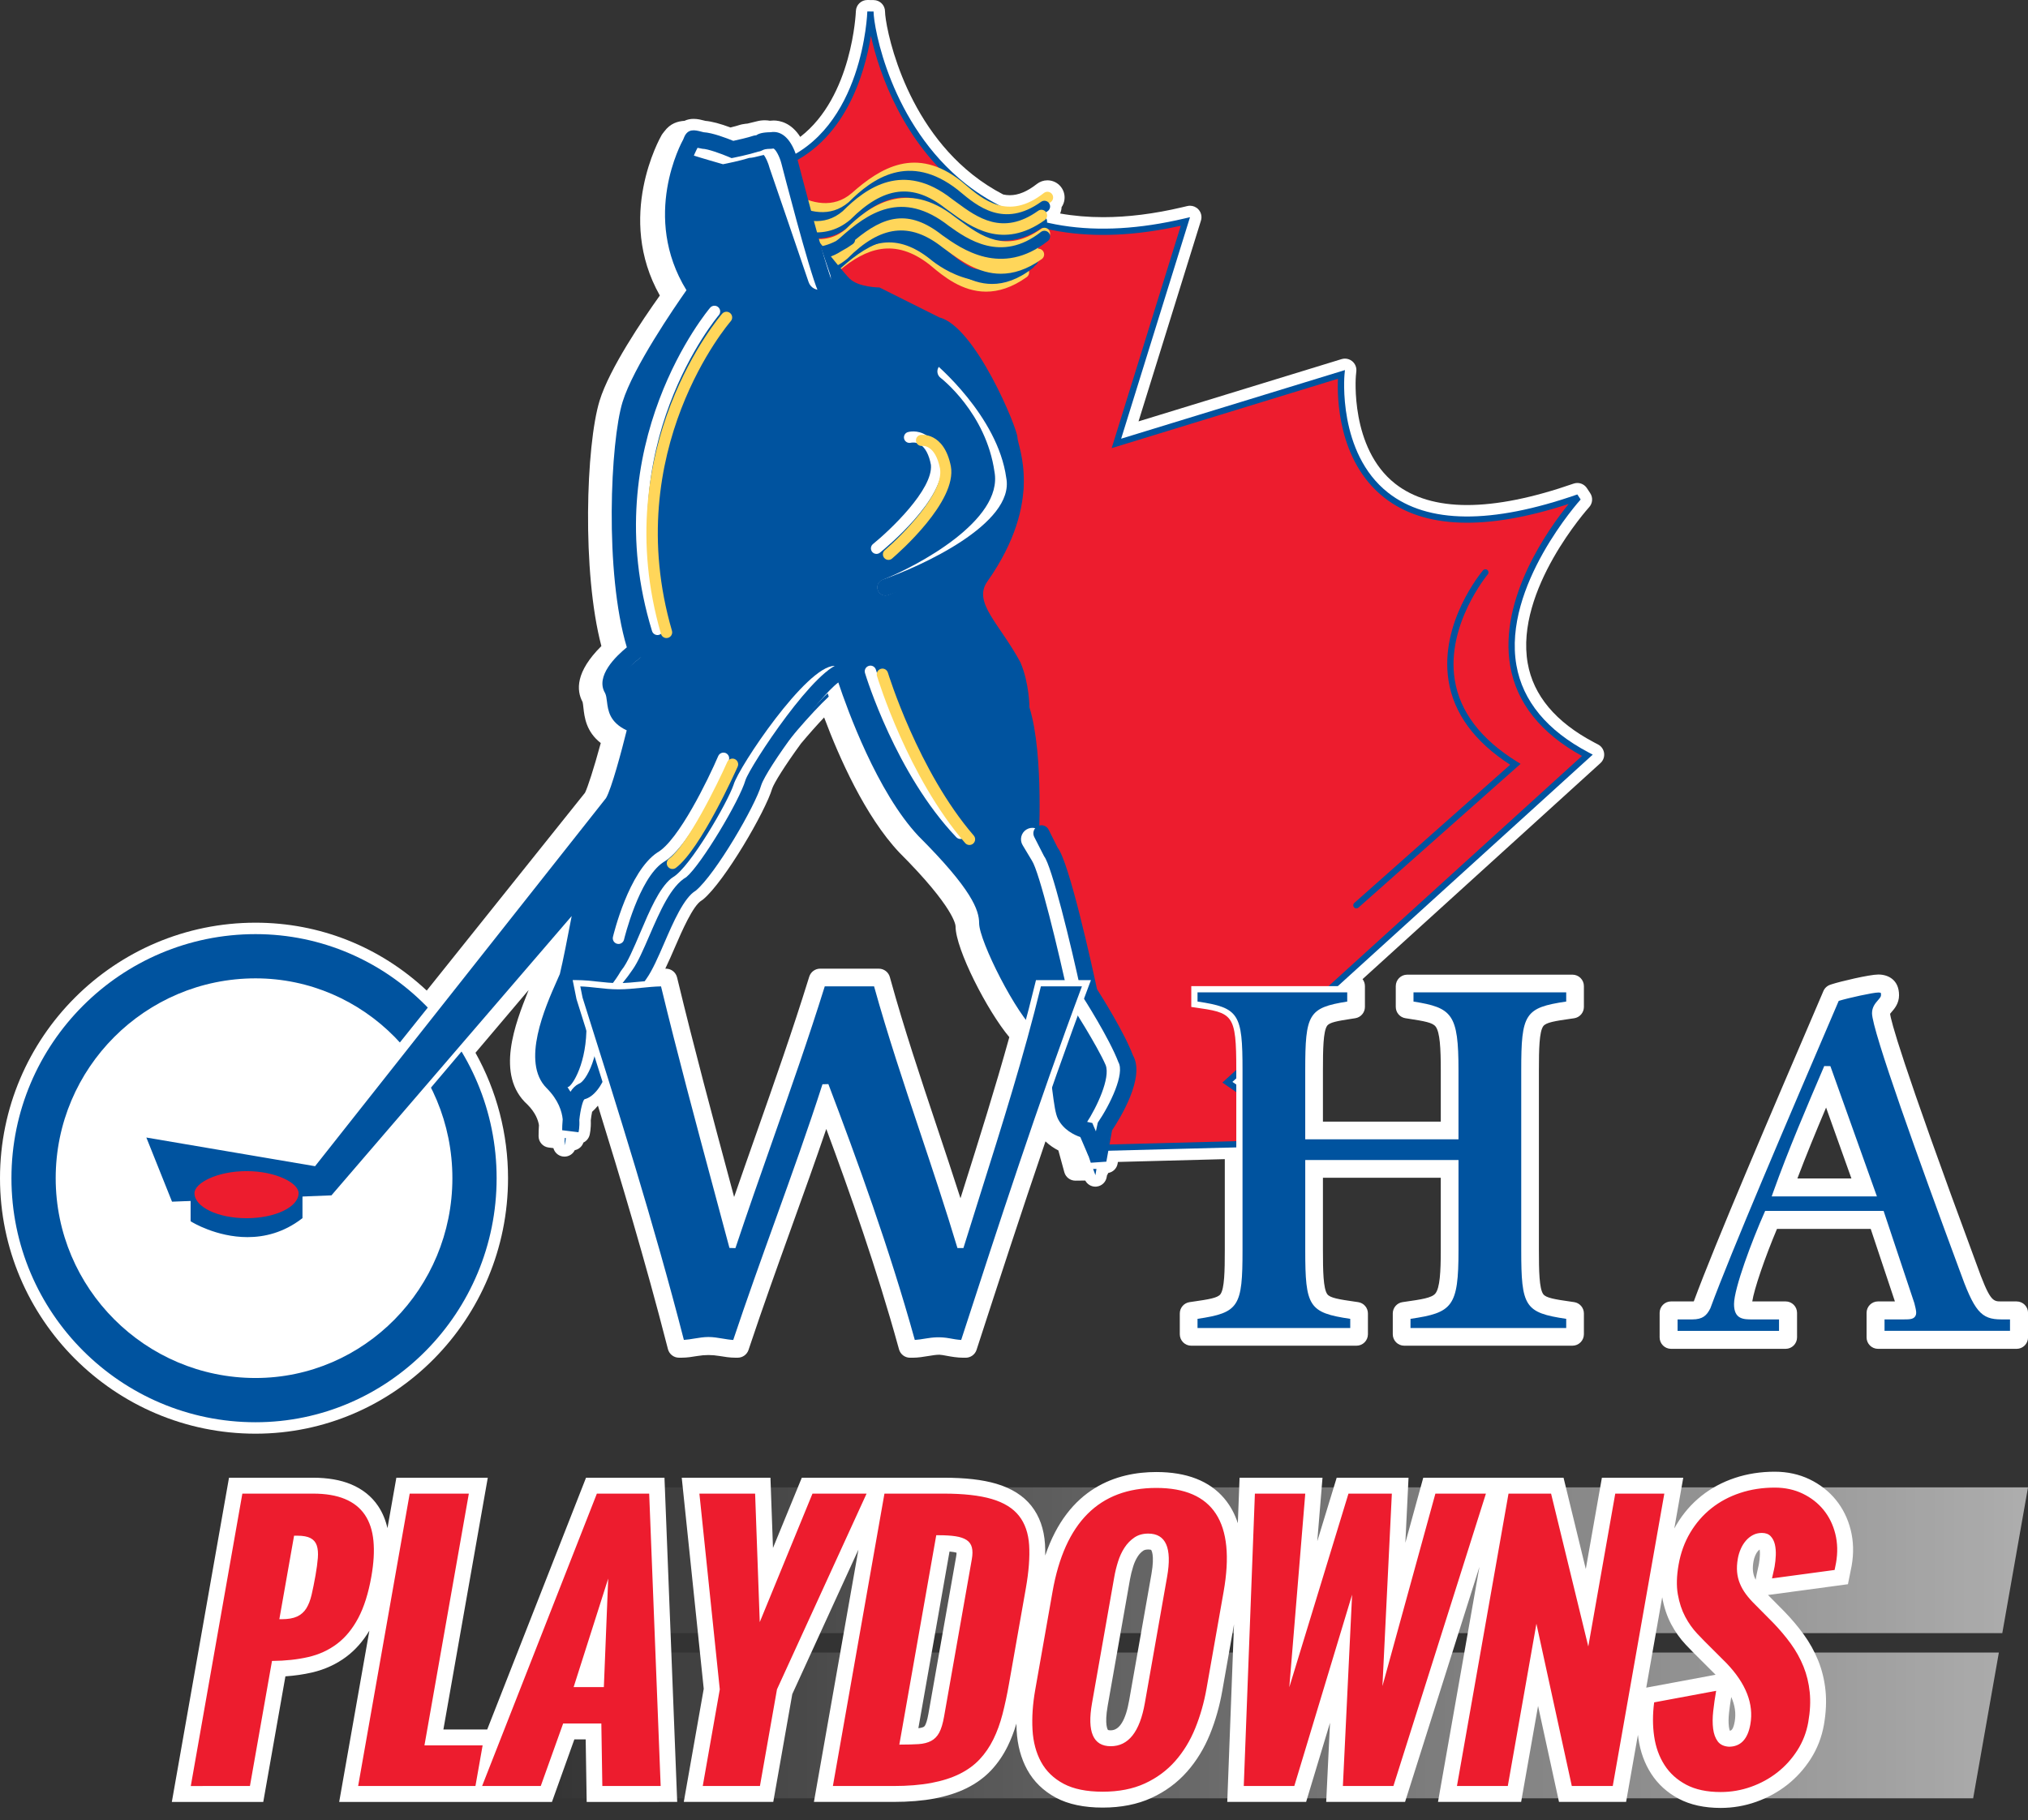
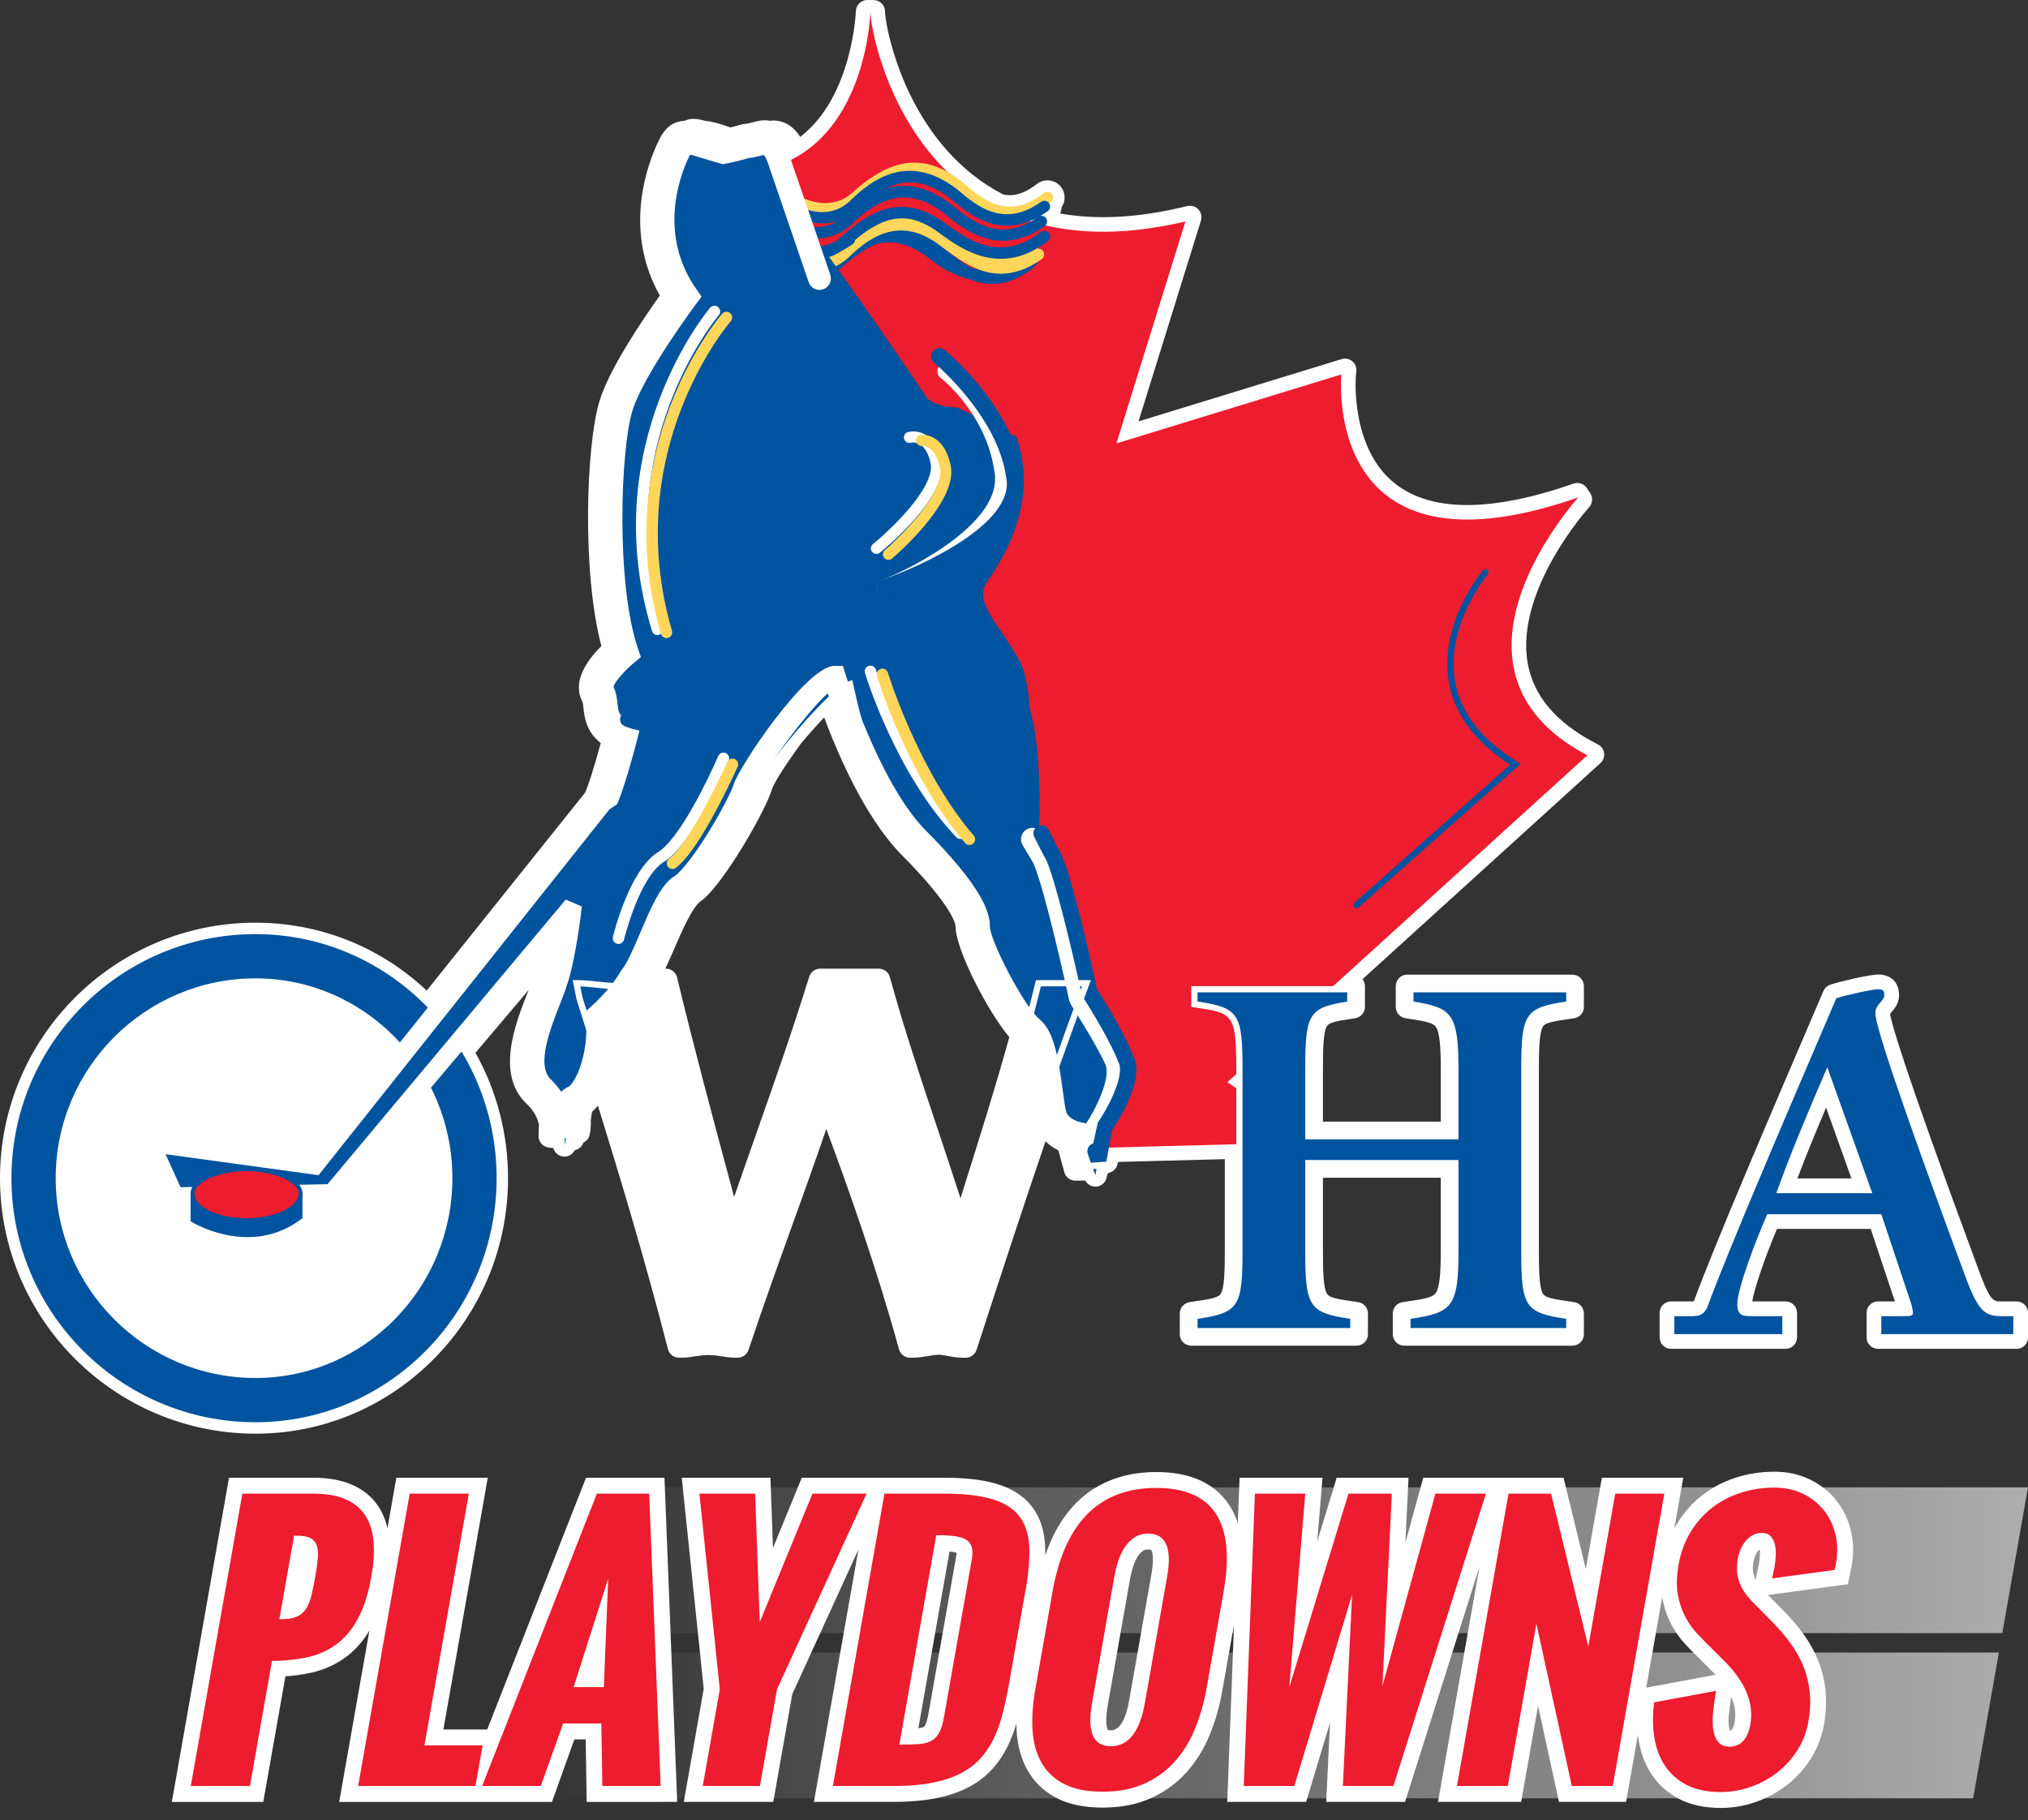
<svg xmlns="http://www.w3.org/2000/svg" version="1.1" x="0px" y="0px" width="446.32px" height="400.678px" viewBox="0 0 446.32 400.678" enable-background="new 0 0 446.32 400.678" xml:space="preserve">
  <rect x="0" y="0" width="446.32" height="400.678" fill="#333333" stroke="none" />
  <g id="Layer_1_copy">
    <path fill="#FFFFFF" d="M56.238,315.582C25.228,315.582,0,290.353,0,259.341c0-31.011,25.228-56.24,56.238-56.24   c14.101,0,27.374,5.285,37.679,14.942l34.829-43.539c0.567-1.115,1.935-5.288,3.47-10.948c-3.24-2.513-3.594-5.735-3.818-7.77   c-0.056-0.504-0.104-0.936-0.178-1.251c-1.388-2.553-1.595-6.643,4.132-12.323c-4.306-16.271-3.386-44.277-0.392-54.014   c2.166-7.039,9.378-17.712,13.255-23.146c-9.75-17.275-0.033-34.574,0.397-35.322c0.056-0.097,0.118-0.189,0.187-0.278l0.4-0.521   c1.365-1.818,2.969-2.229,4.444-2.336c0.607-0.285,1.282-0.428,2.015-0.428c0.882,0,1.676,0.206,2.313,0.371l0.285,0.071   c1.386,0.119,3.235,0.606,5.509,1.451c0.891-0.217,1.621-0.42,2.138-0.593c0.131-0.044,0.265-0.077,0.401-0.099l0.797-0.128   c0.128-0.021,0.258-0.031,0.388-0.032c0.235-0.046,0.954-0.227,2.089-0.51c0.567-0.146,1.15-0.22,1.723-0.22   c0.378,0,0.756,0.033,1.129,0.098c0.271-0.035,0.542-0.054,0.812-0.054c1.378,0,3.882,0.491,5.873,3.608   c11.501-8.839,12.241-27.492,12.247-27.691C188.406,1.082,189.523,0,190.881,0c0.011,0,1.407,0.018,1.407,0.018   c1.379,0.019,2.488,1.142,2.488,2.521c0,2.708,3.597,23.501,19.293,35.926c2.099,1.662,4.359,3.123,6.72,4.347   c0.487,0.106,0.963,0.158,1.447,0.158c1.888,0,3.834-0.808,5.95-2.471c0.662-0.521,1.489-0.807,2.332-0.807   c1.164,0,2.246,0.525,2.967,1.44c0.625,0.797,0.9,1.785,0.781,2.785c-0.074,0.615-0.293,1.188-0.635,1.685   c-0.02,0.479-0.128,0.952-0.326,1.393c3.021,0.537,6.199,0.809,9.485,0.809c5.397,0,11.237-0.732,17.354-2.175l1.176-0.277   c0.191-0.045,0.385-0.066,0.576-0.066c0.689,0,1.359,0.283,1.844,0.802c0.617,0.662,0.832,1.603,0.563,2.466l-13.738,44.202   l44.688-13.707c0.243-0.074,0.492-0.111,0.739-0.111c0.574,0,1.139,0.196,1.595,0.569c0.651,0.534,0.995,1.357,0.913,2.196   l-0.1,1.028c-0.015,0.143-1.313,15.911,8.646,23.737c3.967,3.12,9.296,4.701,15.84,4.701c6.572,0,14.451-1.586,23.419-4.713   c0.272-0.096,0.555-0.142,0.83-0.142c0.827,0,1.625,0.409,2.104,1.13l0.733,1.112c0.644,0.97,0.536,2.252-0.254,3.104   c-0.153,0.168-16.329,18.185-13.507,34.31c1.243,7.119,6.163,12.989,14.623,17.45l0.87,0.458c0.728,0.383,1.222,1.098,1.325,1.913   c0.103,0.815-0.198,1.63-0.809,2.183l-52.351,47.552c0.327,0.426,0.521,0.957,0.521,1.537v4.578c0,1.244-0.908,2.303-2.138,2.491   l-0.583,0.089c-3.424,0.527-5.093,0.815-5.618,1.604c-0.835,1.251-0.903,5.156-0.903,9.754v11.311h25.937v-11.311   c0-4.863-0.191-8.355-1.124-9.598c-0.674-0.896-2.441-1.203-6.059-1.76l-0.582-0.089c-1.23-0.188-2.141-1.246-2.141-2.491v-4.578   c0-1.393,1.128-2.521,2.521-2.521h36.361c1.394,0,2.521,1.128,2.521,2.521v4.586c0,1.254-0.925,2.319-2.168,2.494l-0.592,0.084   c-3.653,0.521-5.589,0.832-6.188,1.664c-0.883,1.229-0.955,5.113-0.955,9.686v39.604c0,4.57,0.072,8.454,0.954,9.686   c0.599,0.83,2.531,1.144,6.188,1.667l0.603,0.087c1.239,0.181,2.158,1.24,2.158,2.492v4.58c0,1.394-1.129,2.521-2.521,2.521H309.04   c-1.394,0-2.521-1.129-2.521-2.521v-4.58c0-1.252,0.918-2.313,2.156-2.492l0.591-0.086c3.521-0.504,5.84-0.835,6.629-1.815   c0.986-1.225,1.188-4.696,1.188-9.536v-15.938H291.15v15.938c0,4.57,0.07,8.453,0.955,9.685c0.599,0.831,2.535,1.145,6.193,1.669   l0.598,0.086c1.237,0.181,2.156,1.24,2.156,2.492v4.58c0,1.394-1.129,2.521-2.521,2.521H262.17c-1.393,0-2.521-1.129-2.521-2.521   v-4.58c0-1.252,0.918-2.313,2.156-2.492l0.592-0.086c3.664-0.524,5.604-0.838,6.201-1.669c0.883-1.229,0.954-5.112,0.954-9.685   v-20.037l-23.524,0.619l-0.068,0.389c-0.191,1.055-1.023,1.861-2.063,2.035c-0.07,0.19-0.164,0.371-0.275,0.535l-0.063,0.373   c-0.188,1.129-1.115,1.988-2.257,2.094c-0.075,0.008-0.153,0.013-0.229,0.013c-0.938,0-1.793-0.521-2.229-1.345   c0,0-2.168,0.023-2.177,0.023c-1.137,0.001-2.132-0.759-2.432-1.855l-1.311-4.795c-0.931-0.477-1.925-1.123-2.836-1.996   c-5.32,15.578-10.44,31.336-15.014,45.408l-0.153,0.475c-0.337,1.037-1.305,1.74-2.397,1.74h-0.5c-1.366,0-2.659-0.235-3.698-0.426   c-0.562-0.104-1.266-0.236-1.582-0.236c-0.712,0-1.497,0.132-2.404,0.279c-1.111,0.187-2.292,0.383-3.537,0.383h-0.523   c-1.133,0-2.127-0.756-2.429-1.849l-0.14-0.505c-4.724-17.125-10.693-34.084-15.865-48.006c-2.392,7.027-4.922,14.061-7.563,21.4   l-0.084,0.233c-3.088,8.585-6.282,17.462-9.305,26.529l-0.153,0.463c-0.341,1.033-1.306,1.729-2.393,1.729h-0.496   c-1.246,0-2.427-0.196-3.47-0.371c-0.885-0.146-1.687-0.217-2.472-0.217c-0.785,0-1.585,0.069-2.446,0.213   c-1.075,0.18-2.252,0.375-3.495,0.375h-0.533c-1.147,0-2.15-0.773-2.439-1.887l-0.134-0.517   c-4.783-18.666-10.312-37.076-15.276-53.076c-0.41,0.506-0.836,0.959-1.276,1.354c-0.119,0.572-0.22,1.218-0.293,1.86   c0.083,1.901-0.234,3.146-0.272,3.285c-0.198,0.733-0.705,1.313-1.351,1.62c-0.29,0.875-1.028,1.506-1.903,1.679   c-0.422,0.871-1.307,1.418-2.265,1.418c-0.146,0-0.292-0.013-0.439-0.038c-0.984-0.173-1.75-0.904-1.998-1.832l-1.05-0.13   c-1.263-0.155-2.212-1.229-2.212-2.501c0-0.836,0.028-1.65,0.082-2.427c-0.182-1.131-0.779-2.769-2.52-4.522   c-7.187-6.472-2.623-17.979,0.107-24.865c0,0,0.128-0.322,0.14-0.354l-11.697,13.81c4.694,8.402,7.167,17.908,7.167,27.604   C111.816,290.353,86.884,315.582,56.238,315.582z M193.41,213.224c1.132,0,2.125,0.754,2.428,1.846l0.14,0.507   c2.94,10.661,6.594,21.603,10.127,32.182l0.036,0.104c1.746,5.229,3.521,10.541,5.239,15.897c0.201-0.638,0.402-1.276,0.604-1.916   c3.465-10.991,7.043-22.346,10.147-33.547c-4.811-5.72-11.835-19.36-11.835-24.409c0-0.158-0.141-3.997-12.388-16.245   c-7.501-7.966-13.21-20.851-16.534-29.721c-1.59,1.68-3.328,3.636-5.093,5.741c-3.624,4.96-5.911,8.696-6.325,9.874   c-1.486,5.063-10.481,20.499-15.215,24.444c-0.108,0.091-0.223,0.17-0.344,0.241c-1.89,1.104-4.364,6.821-5.841,10.238   c-0.726,1.676-1.427,3.295-2.14,4.762h0.143c1.163,0,2.174,0.795,2.449,1.926l0.128,0.525c3.636,15.068,7.614,29.877,11.825,45.557   l0.604,2.252c1.604-4.644,3.212-9.221,4.787-13.697c4.139-11.771,8.047-22.889,11.591-34.305l0.153-0.488   c0.329-1.053,1.303-1.77,2.405-1.77h12.909V213.224z M413.313,296.905c-1.392,0-2.52-1.129-2.52-2.521v-5.396   c0-1.393,1.128-2.521,2.52-2.521h3.715l-5.326-15.964h-20.624c-2.664,6.302-5.063,13.343-5.438,15.964c0.004,0,7.332,0,7.332,0   c1.394,0,2.521,1.129,2.521,2.521v5.396c0,1.392-1.128,2.521-2.521,2.521h-25.203c-1.392,0-2.52-1.129-2.52-2.521v-5.396   c0-1.393,1.128-2.521,2.52-2.521h4.679c0.132,0,0.232-0.005,0.312-0.01c0.011-0.021,0.022-0.043,0.035-0.066   c4.671-12.658,16.659-40.625,28.253-67.67l0.238-0.56c0.282-0.663,0.835-1.173,1.519-1.402l0.31-0.103   c1.758-0.585,8.304-2.146,10.268-2.146c2.203,0,4.558,1.198,4.558,4.561c0,1.81-1.025,2.984-1.641,3.688   c-0.104,0.123-0.246,0.285-0.328,0.396c0.159,1.408,2.137,9.502,18.93,54.869c3.019,8.445,3.653,8.445,5.546,8.445h3.361   c1.394,0,2.521,1.127,2.521,2.521v5.396c0,1.393-1.128,2.521-2.521,2.521L413.313,296.905L413.313,296.905z M407.458,259.399   l-5.575-15.603c-2.279,5.39-4.388,10.513-6.312,15.603H407.458z" />
    <g>
      <g>
        <path fill="#ED1C2E" d="M190.906,160.977c0,6.601,26.405,32.349,26.405,38.289c0,11.221,7.921,18.484,11.226,26.407     c6.598,15.184,10.561,27.064,10.561,27.064l50.17-1.32l-19.143-13.204l79.215-71.955c-36.309-19.144-1.979-56.774-1.979-56.774     c-56.772,19.808-52.153-27.064-52.153-27.064l-49.509,15.183l15.184-48.852C202.128,62.614,191.568,8.48,191.568,2.539     c0,0-0.661,26.406-19.805,33.668c-19.805,7.261,13.203,29.708,13.203,29.708L190.906,160.977L190.906,160.977z" />
      </g>
      <g>
-         <path fill="#00539F" d="M238.607,253.438l-0.164-0.48c-0.039-0.12-4.027-12.03-10.537-27.009     c-1.059-2.541-2.598-5.005-4.225-7.611c-3.31-5.302-7.06-11.312-7.06-19.07c0-2.646-6.652-10.712-12.524-17.83     c-7.139-8.652-13.881-16.826-13.881-20.459h1.376c0,3.141,7.207,11.876,13.566,19.585c6.888,8.353,12.839,15.564,12.839,18.704     c0,7.364,3.482,12.944,6.85,18.34c1.657,2.658,3.225,5.166,4.32,7.804c5.794,13.323,9.602,24.247,10.417,26.631l47.554-1.252     L269.02,238.29l79.139-71.887c-9.062-5.002-14.367-11.646-15.786-19.764c-2.609-14.938,8.538-30.389,12.858-35.709     c-18.219,5.943-31.864,5.471-40.6-1.404c-10.249-8.062-10.359-22.221-10.179-26.155L244.656,98.64l15.215-48.953     c-19.628,4.382-35.836,1.629-48.22-8.169C198.777,31.33,193.473,16.14,191.669,7.894c-1.335,8.239-5.677,23.65-19.665,28.956     c-3.577,1.312-5.541,3.208-5.842,5.64c-1.104,8.945,18.984,22.72,19.188,22.857l-0.774,1.135     c-0.857-0.583-20.984-14.392-19.777-24.162c0.368-2.983,2.63-5.259,6.725-6.76c18.477-7.008,19.348-32.779,19.356-33.04     l1.375,0.019c0,3.397,3.732,24.828,20.25,37.901c12.279,9.718,28.497,12.293,48.218,7.642l1.174-0.276l-15.154,48.758     l49.252-15.104l-0.102,1.027c-0.017,0.171-1.545,17.208,9.597,25.964c8.718,6.854,22.727,6.982,41.646,0.385l0.735,1.111     c-0.175,0.188-17.183,19.085-14.144,36.458c1.387,7.927,6.746,14.402,15.932,19.245l0.871,0.459l-0.729,0.659l-78.572,71.374     l18.426,12.709l-0.368,1.256L238.607,253.438z" />
-       </g>
+         </g>
      <g>
        <path fill="#FFD65A" d="M218.944,59.232c-4.736,0-8.573-2.896-11.472-5.084c-0.503-0.381-0.988-0.745-1.45-1.077     c-8.801-6.282-15.495-2.231-20.884,2.56c-2.436,2.263-5.286,3.342-8.438,3.204c-7.543-0.338-14.174-7.615-14.453-7.924     c-0.462-0.516-0.422-1.31,0.094-1.773c0.511-0.465,1.304-0.426,1.773,0.093c0.06,0.068,6.217,6.811,12.707,7.097     c2.506,0.095,4.658-0.726,6.629-2.555c5.342-4.748,13.625-10.176,24.029-2.74c0.48,0.342,0.982,0.719,1.505,1.113     c4.417,3.334,9.915,7.485,17.454,1.56c0.539-0.431,1.328-0.334,1.765,0.212c0.428,0.546,0.333,1.334-0.214,1.764     C224.686,58.275,221.666,59.232,218.944,59.232z M222.298,47.979c-5.105,0-9.09-3.386-11.639-5.554l-0.75-0.634     c-7.866-6.172-14.009-3.425-20.808,2.615c-8.066,6.907-18.499-0.498-22.892-5.38c-0.463-0.516-0.422-1.309,0.093-1.771     c0.513-0.468,1.303-0.426,1.773,0.092c0.111,0.122,11.179,12.189,19.375,5.167c6.357-5.653,14.202-10.398,24.037-2.675     l0.797,0.673c4.051,3.441,9.588,8.153,17.458,1.967c0.54-0.424,1.33-0.336,1.762,0.212c0.428,0.544,0.334,1.333-0.215,1.764     C228.012,47.033,224.999,47.979,222.298,47.979z" />
      </g>
      <g>
        <path fill="#00539F" d="M220.788,52.995c-5.755,0-10.257-3.752-12.86-5.922c-7.042-5.531-13.454-4.74-20.753,2.563     c-8.125,6.952-18.553-0.447-22.946-5.331c-0.463-0.516-0.422-1.309,0.093-1.772c0.511-0.465,1.304-0.427,1.773,0.093     c0.105,0.117,10.082,11,18.107,6.095c-7.201,2.121-15.005-3.663-18.652-7.714c-0.462-0.515-0.422-1.309,0.093-1.773     c0.51-0.465,1.307-0.426,1.773,0.094c0.108,0.125,11.167,12.196,19.373,5.167c5.138-5.148,13.309-11.104,24.037-2.676     l0.375,0.313c3.878,3.245,9.742,8.142,17.923,2.294c0.56-0.406,1.349-0.28,1.753,0.292c0.4,0.563,0.271,1.347-0.291,1.75     c-0.541,0.387-1.077,0.733-1.604,1.042c0.451-0.074,0.944,0.103,1.232,0.509c0.4,0.564,0.271,1.348-0.292,1.75     C226.635,52.12,223.565,52.995,220.788,52.995z M198.877,40.903c3.192,0,6.742,1.167,10.628,4.22     c4.959,4.133,10.85,8.067,18.483,2.934c-8.471,4.313-14.831-1.011-18.398-3.995l-0.344-0.288     c-4.938-3.878-9.559-4.647-14.41-2.243C196.113,41.134,197.458,40.903,198.877,40.903z" />
      </g>
      <g>
-         <path fill="#FFD65A" d="M217.016,64.199c-5.331,0-9.437-3.434-12.047-5.614l-0.342-0.288c-7.875-6.185-14.159-3.464-19.729,1.112     c-0.029,0.356-0.208,0.699-0.523,0.923c-0.729,0.522-1.444,0.97-2.146,1.353c-1.971,1.479-4.205,2.176-6.708,2.062     c-1.038-0.05-2.064-0.237-3.065-0.527c-3.591-0.828-6.569-3.014-8.93-4.746l-1.073-0.782c-0.375-0.266-0.558-0.701-0.521-1.129     c-0.591-0.576-0.945-0.964-1.005-1.032c-0.462-0.515-0.422-1.309,0.093-1.772c0.511-0.465,1.307-0.426,1.773,0.093     c0.055,0.061,4.818,5.282,10.212,6.915c2.345,0.531,4.942,0.346,7.866-1.204c0.204-0.159,0.404-0.33,0.603-0.513     c6.497-5.85,14.507-10.739,24.731-2.705l0.375,0.313c3.878,3.244,9.74,8.142,17.925,2.292c0.562-0.414,1.347-0.272,1.75,0.292     c0.404,0.563,0.274,1.347-0.292,1.75C222.692,63.33,219.699,64.199,217.016,64.199z M221.59,55.635     c-4.926,0.002-8.882-2.901-11.857-5.084l-1.073-0.781c-7.112-5.582-13.518-4.802-20.825,2.508     c-8.121,6.956-18.555-0.448-22.946-5.328c-0.463-0.516-0.422-1.309,0.093-1.771c0.321-0.292,0.753-0.385,1.147-0.286     c-0.718-0.65-1.355-1.297-1.901-1.902c-0.463-0.516-0.422-1.31,0.093-1.771c0.511-0.469,1.304-0.43,1.773,0.091     c0.111,0.125,11.185,12.187,19.375,5.167c5.14-5.149,13.315-11.099,24.037-2.677l1.048,0.762     c4.502,3.308,10.113,7.415,17.911,1.848c0.555-0.409,1.344-0.278,1.752,0.292c0.4,0.563,0.271,1.347-0.292,1.75     c-9.283,6.639-16.247,1.521-20.856-1.864l-1.067-0.778c-7.111-5.583-13.521-4.798-20.827,2.51     c-6.406,5.484-14.252,2.04-19.436-2.059c2.901,2.764,11.62,9.969,18.392,4.178c5.14-5.144,13.308-11.099,24.035-2.675     l1.054,0.766c4.5,3.304,10.104,7.413,17.905,1.842c0.561-0.406,1.35-0.28,1.753,0.292c0.399,0.563,0.272,1.347-0.291,1.75     C227.295,54.76,224.296,55.635,221.59,55.635z" />
-       </g>
+         </g>
      <g>
        <path fill="#00539F" d="M176.364,62.383c-6.198,0-12.329-4.719-15.438-8.173c-0.462-0.516-0.422-1.309,0.093-1.771     c0.511-0.469,1.307-0.428,1.773,0.091c0.109,0.123,11.173,12.196,19.375,5.17c5.14-5.148,13.308-11.104,24.037-2.678     c3.083,2.574,11.173,7.796,20.28,1.289c0.563-0.415,1.349-0.271,1.75,0.292c0.404,0.563,0.271,1.348-0.291,1.75     c-10.814,7.737-20.584,0.904-23.317-1.378c-7.042-5.531-13.449-4.744-20.753,2.566C181.499,61.577,178.925,62.383,176.364,62.383     z" />
      </g>
      <g>
        <path fill="#040607" d="M174.998,62.031c-5.129,0-9.089-3.315-11.634-5.443l-0.327-0.272c-0.533-0.442-0.604-1.235-0.162-1.767     c0.447-0.535,1.241-0.608,1.768-0.161l0.33,0.276c4.095,3.423,9.705,8.121,17.896,1.682c0.539-0.43,1.328-0.334,1.763,0.212     c0.428,0.546,0.333,1.333-0.212,1.763C180.958,61.04,177.803,62.031,174.998,62.031z" />
      </g>
      <g>
        <path fill="#00539F" d="M218.336,62.503c-5.105,0-9.089-3.386-11.638-5.554l-0.75-0.635c-7.872-6.18-14.015-3.427-20.81,2.615     c-2.113,1.811-4.392,2.639-6.678,2.786c-5.852,0.869-10.42-2.934-13.255-5.344c-0.147-0.123-0.292-0.245-0.434-0.368     l-0.414-0.351c-0.056-0.047-0.108-0.098-0.155-0.151c-0.737-0.668-1.394-1.332-1.954-1.954c-0.462-0.516-0.422-1.309,0.094-1.773     c0.511-0.462,1.304-0.424,1.773,0.095c0.089,0.099,7.129,7.74,14.159,7.347c1.812-0.315,3.777-1.192,5.916-2.872     c0.091-0.072,0.19-0.128,0.292-0.171c6.18-5.24,13.711-9.137,23.045-1.811l0.797,0.674c4.047,3.442,9.59,8.154,17.453,1.967     c0.539-0.43,1.328-0.336,1.764,0.212c0.428,0.546,0.333,1.333-0.212,1.763C224.05,61.555,221.036,62.503,218.336,62.503z" />
      </g>
      <g>
        <path fill="#FFD65A" d="M220.271,60.256c-4.927,0.002-8.883-2.902-11.857-5.084l-1.071-0.781     c-7.113-5.585-13.525-4.802-20.827,2.508c-3.247,2.782-6.863,3.265-10.319,2.537c-3.704-0.558-6.723-2.669-8.957-4.47     c-0.466-0.365-0.914-0.735-1.335-1.106l-0.224-0.187c-0.053-0.042-0.099-0.089-0.144-0.138c-0.743-0.674-1.404-1.341-1.967-1.967     c-0.463-0.515-0.422-1.308,0.093-1.771c0.511-0.468,1.305-0.43,1.773,0.091c0.074,0.082,5.111,5.578,10.897,7.021     c2.671,0.458,5.729-0.089,9.211-2.57c5.167-4.952,13.074-9.993,23.304-1.958l1.052,0.764c4.504,3.308,10.109,7.411,17.909,1.844     c0.563-0.414,1.354-0.276,1.752,0.292c0.4,0.563,0.271,1.347-0.291,1.75C225.977,59.381,222.977,60.256,220.271,60.256z" />
      </g>
      <g>
        <path fill="#00539F" d="M179.018,57.119c-4.958,0-9.888-3.035-13.253-6.02l-0.012-0.01c-0.082-0.056-0.153-0.123-0.218-0.194     c-0.743-0.673-1.404-1.339-1.967-1.965c-0.463-0.516-0.422-1.309,0.093-1.771c0.511-0.471,1.305-0.431,1.773,0.092     c0.029,0.033,0.9,0.98,2.313,2.187l0.56,0.408c4.059,2.977,9.015,6.612,15.66,3.221c0.284-0.195,0.564-0.411,0.842-0.648     c6.175-5.564,13.661-10.831,24.037-2.675c3.983,2.842,11.48,8.195,20.234,1.319c0.54-0.424,1.33-0.336,1.762,0.212     c0.428,0.547,0.334,1.333-0.214,1.764c-10.225,8.039-19.051,1.739-23.287-1.285c-7.403-5.823-12.806-4.206-19.144,1.05     c-0.027,0.357-0.206,0.704-0.523,0.927c-0.838,0.602-1.658,1.104-2.459,1.521C183.223,56.574,181.118,57.119,179.018,57.119z" />
      </g>
      <g>
-         <path fill="#00539F" d="M175.723,47.429c-1.979-4.621-2.64-9.903-2.64-9.903s-1.32-5.279-4.621-4.618     c-1.979,0-1.979,0.658-3.301,0.658c-1.32,0.659-4.621,1.32-4.621,1.32s-5.28-1.979-7.261-1.979c-1.979,0-1.32-0.661-2.64,0.658     c0,0-9.243,17.165,1.32,32.349c0,0-11.223,16.504-13.861,25.087c-3.301,8.581-4.623,38.948,1.318,54.793     c0,0-7.261,5.28-5.941,8.581c1.322,2.64-0.659,5.94,5.282,7.922c0,0-2.64,13.864-5.282,17.165L72.082,252.74     c0,0-30.365-4.619-37.628-8.587c0,0,2.642,15.188,7.922,16.511l33.009-1.321l51.49-58.755c0,0-1.981,12.543-3.301,17.164     c-1.32,5.279-8.582,17.826-3.301,23.769c5.941,5.278,3.962,10.561,3.962,10.561s0-7.925,2.64-8.577     c3.301-1.321,6.601-8.585,5.28-17.828c0,0,4.621-3.962,7.922-8.583c2.64-3.96,6.6-17.163,10.563-19.805     c4.621-3.302,13.203-17.824,14.522-22.445c1.322-3.962,18.484-25.087,22.445-25.087c0,0,4.621,25.087,15.184,35.648     c10.562,11.224,13.863,16.503,13.863,20.467c0,3.301,7.92,19.144,11.885,22.442c3.958,3.297,3.958,17.164,5.279,19.809     c1.318,2.637,4.619,3.297,4.619,3.297l2.641,7.264l1.322-7.924c0,0,7.259-9.898,4.619-15.18     c-1.979-4.624-7.922-13.866-7.922-13.866s-5.939-28.386-8.58-31.688c-1.979-3.301-1.979-3.301-1.979-3.301     s1.317-20.465-1.983-31.028c0,0,0-5.279-1.979-9.9c-4.62-8.583-10.561-13.205-7.261-17.826     c12.542-17.824,6.602-29.706,6.602-31.688c0-1.979-9.242-24.426-17.163-26.406l-13.205-6.602c0,0-4.621,0-6.6-1.98     C184.965,59.312,175.723,47.429,175.723,47.429L175.723,47.429z" />
+         <path fill="#00539F" d="M175.723,47.429c-1.979-4.621-2.64-9.903-2.64-9.903s-1.32-5.279-4.621-4.618     c-1.979,0-1.979,0.658-3.301,0.658c-1.32,0.659-4.621,1.32-4.621,1.32s-5.28-1.979-7.261-1.979c-1.979,0-1.32-0.661-2.64,0.658     c0,0-9.243,17.165,1.32,32.349c0,0-11.223,16.504-13.861,25.087c-3.301,8.581-4.623,38.948,1.318,54.793     c0,0-7.261,5.28-5.941,8.581c1.322,2.64-0.659,5.94,5.282,7.922c0,0-2.64,13.864-5.282,17.165L72.082,252.74     c0,0-30.365-4.619-37.628-8.587c0,0,2.642,15.188,7.922,16.511l33.009-1.321l51.49-58.755c0,0-1.981,12.543-3.301,17.164     c-1.32,5.279-8.582,17.826-3.301,23.769c5.941,5.278,3.962,10.561,3.962,10.561s0-7.925,2.64-8.577     c3.301-1.321,6.601-8.585,5.28-17.828c0,0,4.621-3.962,7.922-8.583c2.64-3.96,6.6-17.163,10.563-19.805     c4.621-3.302,13.203-17.824,14.522-22.445c1.322-3.962,18.484-25.087,22.445-25.087c0,0,4.621,25.087,15.184,35.648     c10.562,11.224,13.863,16.503,13.863,20.467c0,3.301,7.92,19.144,11.885,22.442c3.958,3.297,3.958,17.164,5.279,19.809     c1.318,2.637,4.619,3.297,4.619,3.297l2.641,7.264l1.322-7.924c0,0,7.259-9.898,4.619-15.18     c-1.979-4.624-7.922-13.866-7.922-13.866s-5.939-28.386-8.58-31.688c-1.979-3.301-1.979-3.301-1.979-3.301     s1.317-20.465-1.983-31.028c0,0,0-5.279-1.979-9.9c-4.62-8.583-10.561-13.205-7.261-17.826     c12.542-17.824,6.602-29.706,6.602-31.688l-13.205-6.602c0,0-4.621,0-6.6-1.98     C184.965,59.312,175.723,47.429,175.723,47.429L175.723,47.429z" />
      </g>
      <g>
        <path fill="#FFFFFF" d="M56.238,308.192c26.407,0,48.191-21.78,48.191-48.852c0-27.07-21.784-48.854-48.191-48.854     c-27.066,0-48.85,21.783-48.85,48.854S29.172,308.192,56.238,308.192L56.238,308.192z" />
        <path fill="#00539F" d="M56.238,313.062c-29.621,0-53.718-24.101-53.718-53.721c0-29.623,24.097-53.722,53.718-53.722     c29.257,0,53.059,24.099,53.059,53.722C109.296,288.961,85.495,313.062,56.238,313.062z M56.238,215.354     c-24.251,0-43.981,19.731-43.981,43.986c0,24.251,19.73,43.983,43.981,43.983c23.887,0,43.323-19.732,43.323-43.983     C99.561,235.086,80.125,215.354,56.238,215.354z" />
      </g>
      <g>
        <path fill="#FFFFFF" d="M37.386,267.172l-7.778-19.444l36.248,9.428l64.994-81.244c0.968-1.648,2.957-8.459,4.273-13.47     c-3.674-1.97-3.983-4.789-4.219-6.931c-0.082-0.735-0.151-1.382-0.346-1.966c-2.145-3.499,1.784-7.967,4.633-10.549     c-4.756-15.892-3.581-45.082-0.821-54.057c2.289-7.438,10.827-19.583,13.858-23.757c-10.401-16.5-0.854-33.458-0.43-34.195     l0.4-0.521c1.05-1.398,2.035-1.398,4.421-1.398l0.797,0.13c1.515,0.506,4.604,1.404,5.9,1.777     c1.001-0.214,3.058-0.673,4.388-1.118l0.797-0.128c0.348,0,0.348,0,2.689-0.585c3.738-0.951,6.122,2.89,7.012,6.449l0,0     c0.01,0,7.212,20.959,8.529,24.904c0.439,1.317-0.274,2.743-1.592,3.183c-1.318,0.441-2.743-0.271-3.183-1.593     c-1.318-3.956-8.573-25.063-8.573-25.063c-0.317-1.215-0.893-2.459-1.301-2.916c-2.057,0.514-2.527,0.626-3.169,0.647     c-2.105,0.657-5.068,1.25-5.203,1.277l-0.597,0.118l-0.585-0.167c0,0-4.145-1.184-6.314-1.884c-0.138,0-0.263-0.002-0.375-0.002     c-1.551,3.052-7.619,16.812,1.513,29.7l1.06,1.497l-1.101,1.466c-0.117,0.156-11.651,15.596-14.131,23.658     c-2.627,8.536-3.685,38.256,1.292,52.565l0.578,1.659l-1.359,1.114c-2.212,1.813-4.367,4.318-4.668,5.385l0.128,0.317     c0.509,1.276,0.64,2.459,0.754,3.501c0.224,2.043,0.3,2.73,2.986,3.627l2.21,0.737l-0.565,2.261     c-0.346,1.388-3.453,13.669-5.566,17.188l-66.135,82.708l0.738-0.016l54.056-63.827l4.421,1.903     c-0.054,0.498-1.376,12.257-3.443,17.77c-0.22,0.799-0.754,2.162-1.382,3.748c-2.008,5.065-5.37,13.545-1.942,16.59     c0.896,0.898,1.637,1.797,2.245,2.685c0.465-0.505,1.017-0.897,1.67-1.138c1.252-0.864,4.413-6.525,3.785-15.327l-0.089-1.263     l0.96-0.826c0.043-0.036,4.332-3.75,6.715-7.92l0.253-0.361c1.225-1.473,2.667-4.862,4.061-8.143     c2.135-5.019,4.151-9.757,6.822-11.986l0.364-0.253c3.813-2.178,12.106-16.561,13.383-20.395     c1.097-3.848,16.023-26.147,22.192-26.147h1.861l0.546,1.78c0.07,0.231,7.217,23.342,17.249,34     c13.035,13.032,14.547,18.532,14.547,21.529c0,3.085,7.405,17.536,10.979,20.516c3.102,2.584,4.085,8.332,5.053,15.571     c0.249,1.874,0.592,4.438,0.867,5.044c0.613,1.225,2.29,1.83,2.881,1.963l1.42,0.309c2.43-3.689,5.338-10.035,4.297-12.813     c-1.836-4.271-7.625-13.297-7.684-13.386l-0.348-0.834c-2.422-11.319-6.576-28.363-8.213-30.818l-2.043-3.403     c-0.713-1.192-0.326-2.735,0.864-3.451c1.19-0.715,2.733-0.326,3.451,0.865l1.979,3.301c2.625,3.931,7.582,26.418,8.787,32.008     c1.172,1.841,6.043,9.581,7.875,13.845c2.229,5.952-3.209,15.026-4.602,17.196l-1.874,7.508l-4.868,0.056l-1.619-5.938     c-1.486-0.587-3.625-1.8-4.808-4.164c-0.611-1.221-0.897-3.212-1.354-6.621c-0.506-3.786-1.443-10.837-3.289-12.373     c-4.419-3.686-12.787-19.636-12.787-24.379c0-1.474-1.279-6.178-13.126-18.026c-8.809-9.356-15.236-26.491-17.536-33.233     c-4.534,3.986-14.869,17.995-15.896,21.583c-1.238,3.725-9.815,19.605-15.456,23.135c-1.71,1.571-3.69,6.226-5.288,9.983     c-1.563,3.672-3.041,7.146-4.682,9.213c-2.104,3.605-5.216,6.754-6.764,8.208c0.354,9.522-3.122,17.211-6.732,19.021     l-0.218,0.107c-0.385,0.584-0.743,2.209-0.917,3.993c0.091,1.651-0.164,2.726-0.191,2.835l-4.955-0.61     c0-0.751,0.023-1.606,0.095-2.508c-0.189-1.558-0.923-3.881-3.319-6.272c-5.953-5.287-1.94-15.408,0.716-22.104     c0.554-1.399,1.034-2.599,1.285-3.468c0.77-2.067,1.441-5.174,1.967-8.154l-49.854,58.866L37.386,267.172z M37.979,255.106     l2.786,6.965l22.209-0.463L37.979,255.106z" />
      </g>
      <g>
-         <path fill="#00539F" d="M37.86,264.513l-5.65-14.119l37.131,6.309l64.023-81.014c1.215-2.051,3.445-10.415,4.563-14.923     c-3.791-1.791-4.11-4.394-4.349-6.352c-0.089-0.733-0.167-1.367-0.414-1.862c-2.218-3.688,2.405-8.123,4.788-10.063     c-4.95-16.483-3.606-45.34-0.941-54.005c2.345-7.621,11.41-20.827,14.065-24.603c-9.979-16.235-1.102-32.488-0.711-33.188     c0.051-0.104,0.107-0.253,0.152-0.37c0.82-2.116,2.42-1.709,3.822-1.345l0.515,0.13c1.959,0.105,5.144,1.33,6.528,1.897     c0.993-0.212,3.134-0.688,4.522-1.151l0.577-0.093c0.393-0.3,1.221-0.638,3.105-0.659c1.188-0.206,3.165,0.006,4.777,3.027     c0.756,1.419,1.133,2.911,1.148,2.973c0.057,0.218,5.926,23.012,7.829,27.455c0.396,0.925-0.033,1.999-0.96,2.396     c-0.917,0.393-1.997-0.033-2.395-0.96c-2.01-4.695-7.765-27.042-8.01-27.991c-0.416-1.64-1.314-3.188-1.759-3.31l-0.436,0.059     c-1.33,0-1.688,0.179-1.923,0.297c-0.218,0.108-0.552,0.275-1.011,0.338c-2.071,0.663-5.154,1.283-5.29,1.311L161,34.806     l-0.521-0.222c-1.777-0.763-4.778-1.835-5.883-1.835l-1.081-0.216c-0.885,1.662-8.164,16.226,1.279,30.387l0.702,1.052     l-0.738,1.026c-0.119,0.163-11.739,16.359-14.26,24.558c-2.654,8.628-3.708,37.974,1.306,53.019l0.422,1.266l-1.077,0.786     c-2.731,1.995-5.42,5.125-4.791,6.17c0.597,1.184,0.728,2.242,0.84,3.175c0.224,1.824,0.358,2.924,3.453,3.956l1.584,0.529     l-0.387,1.623c-0.344,1.447-3.425,14.238-5.49,17.68l-58.521,74.07l49.631-57.715l3.178,1.517     c-0.106,0.595-2.667,14.645-3.987,19.924l-0.725,1.713c-2.088,4.707-6.981,15.729-3.054,19.654     c1.138,1.141,2.006,2.286,2.664,3.395c0.476-0.754,1.077-1.375,1.832-1.752c1.592-0.471,4.92-6.412,4.277-15.401l-0.06-0.832     l0.589-0.589c0.047-0.046,4.53-4.544,7.034-8.303c1.174-1.646,2.391-4.453,3.676-7.428c2.343-5.413,4.765-11.011,8.16-12.951     c3.311-2.795,11.731-16.865,13.016-21.361c1.033-3.104,15.851-25.748,21.558-25.748h1.35l0.395,1.291     c0.072,0.232,7.263,23.49,17.406,34.271c11.912,11.908,14.359,17.296,14.359,21.712c0,2.685,7.555,17.985,11.225,21.045     c2.9,1.918,3.873,7.701,4.822,15.05c0.271,2.101,0.608,4.714,0.926,5.339c0.894,1.793,3.332,2.329,3.357,2.334l0.926,0.195     l2.359,5.49c0.396,0.926-0.029,2-0.956,2.396c-0.922,0.396-1.999-0.027-2.396-0.956l-1.641-3.83     c-1.343-0.463-3.715-1.587-4.92-3.997c-0.56-1.124-0.836-3.104-1.273-6.505c-0.514-3.955-1.467-11.319-3.383-12.597     c-4.469-3.711-12.697-20.072-12.697-23.965c0-2.892-1.584-7.431-13.331-19.173c-9.112-9.684-15.676-27.873-17.661-33.833     c-4.458,3.369-15.753,18.982-16.945,22.558c-1.307,4.58-10.041,19.614-14.425,23.27c-2.601,1.518-4.977,7.005-6.884,11.414     c-1.366,3.155-2.655,6.138-4.024,8.052c-2.145,3.223-5.525,6.823-6.876,8.219c0.412,8.811-2.636,17.216-6.705,18.233     c-0.352,0.214-0.895,2.222-1.138,4.558c0.092,1.574-0.151,2.603-0.179,2.703l-3.593-0.442c0-0.528,0.018-1.394,0.113-2.407     c-0.167-1.686-0.916-4.246-3.54-6.87c-5.698-5.7-0.295-17.868,2.302-23.716l0.612-1.396c0.661-2.692,1.753-8.27,2.605-12.758     l-52.874,61.483L37.86,264.513z M38.016,255.083l2.274,5.682l25.262-1.008L38.016,255.083z" />
-       </g>
+         </g>
      <g>
        <path fill="#00539F" d="M240.055,255.942l-0.662-1.981c-0.307-0.93,0.194-1.933,1.125-2.243c0.029-0.008,0.059-0.021,0.088-0.027     l0.992-4.57c2.748-4.014,5.978-10.79,4.541-13.307c-2.01-5.303-7.813-14.353-7.873-14.442l-0.242-0.587     c-2.43-11.344-6.594-28.238-8.232-30.29l-2.184-4.277c-0.438-0.877-0.084-1.942,0.793-2.379c0.871-0.439,1.94-0.088,2.382,0.793     l1.979,3.962c2.513,3.074,7.517,25.787,8.666,31.135c1.023,1.61,6.063,9.645,7.913,14.584c2.784,4.821-2.92,13.99-4.6,16.494     l-1.258,6.897L240.055,255.942z" />
      </g>
      <g>
        <path fill="#00539F" d="M388.949,267.265c-2.643,5.941-6.604,16.502-6.604,19.799c0,2.646,1.322,2.646,3.304,2.646h6.602v3.958     h-23.765v-3.958h3.958c1.981,0,2.641-0.661,3.302-1.982c4.623-12.543,16.505-40.268,28.388-67.996     c1.979-0.657,7.92-1.979,9.242-1.979c1.318,0,1.318,0.659,1.318,1.32c0,1.318-1.979,1.98-1.979,3.96     c0,3.962,12.544,38.293,19.144,56.116c3.302,9.238,4.621,10.562,8.58,10.562h2.646v3.958h-29.049v-3.958h4.623     c2.64,0,2.64,0,1.979-2.646l-6.603-19.799L388.949,267.265L388.949,267.265z M402.149,234.916     c-3.958,9.237-7.922,18.483-11.223,27.724h21.124L402.149,234.916L402.149,234.916z" />
-         <path fill="#FFFFFF" d="M443.801,294.385h-30.488v-5.396h5.345c0.75,0,1.526,0,1.707-0.096c-0.035-0.093-0.233-0.886-0.424-1.654     l-6.426-19.256h-24.099c-2.66,6.07-6.35,16.066-6.35,19.08c0,1.926,0.548,1.926,2.582,1.926h7.319v5.396h-25.203v-5.396h4.679     c1.688,0,2.105-0.482,2.658-1.588c4.58-12.444,16.614-40.529,28.258-67.688l0.238-0.564l0.31-0.103     c1.896-0.632,8.002-2.016,9.468-2.016c2.037,0,2.037,1.429,2.037,2.038c0,0.861-0.54,1.482-1.021,2.031     c-0.491,0.569-0.96,1.108-0.96,1.93c0,2.761,6.781,22.601,19.097,55.867c3.272,9.16,4.421,10.09,7.907,10.09h3.363     L443.801,294.385L443.801,294.385z M414.752,292.946h27.609v-2.52h-1.924c-4.474,0-5.941-1.753-9.26-11.037     c-8.749-23.638-19.185-52.605-19.185-56.357c0-1.359,0.729-2.197,1.313-2.871c0.412-0.477,0.665-0.78,0.665-1.09     c0-0.154,0-0.444-0.043-0.51c0,0-0.104-0.09-0.556-0.09c-1.158,0-6.548,1.184-8.71,1.844     c-11.629,27.134-23.647,55.18-28.247,67.66c-0.786,1.578-1.673,2.453-3.975,2.453h-3.238v2.52h22.326v-2.52h-5.884     c-1.887,0-4.021,0-4.021-3.363c0-3.477,3.978-14.045,6.664-20.09l0.188-0.429h26.066l6.766,20.292     c0.404,1.605,0.602,2.385,0.131,2.99c-0.469,0.599-1.244,0.599-2.788,0.599h-3.903v2.519H414.752z M413.072,263.358H389.91     l0.342-0.961c3.305-9.25,7.333-18.65,11.225-27.737l1.352,0.016L413.072,263.358z M391.951,261.919h19.083l-8.946-25.036     C398.564,245.118,394.972,253.579,391.951,261.919z" />
      </g>
      <g>
-         <path fill="#00539F" d="M126.873,216.431c3.301,0,5.941,0.659,9.243,0.659c3.299,0,6.6-0.659,9.901-0.659     c4.622,19.146,9.901,38.293,15.184,58.09c6.601-19.799,13.862-38.942,19.805-58.09c1.979,0,3.96,0,5.941,0     c1.979,0,3.96,0,5.941,0c5.28,19.146,12.541,38.293,18.482,58.09c5.941-19.138,12.543-38.942,17.167-58.09     c1.979,0,3.297,0,5.279,0c1.979,0,3.959,0,5.279,0c-9.902,26.409-18.485,52.812-27.066,79.219c-1.981,0-3.96-0.66-5.28-0.66     c-1.981,0-3.962,0.66-5.941,0.66c-5.282-19.146-11.884-37.631-19.146-56.774c-5.941,18.483-13.202,36.969-19.805,56.774     c-1.979,0-3.96-0.66-5.941-0.66c-1.98,0-3.96,0.66-5.941,0.66c-6.6-25.748-14.522-50.834-22.445-75.92L126.873,216.431     L126.873,216.431z" />
        <path fill="#FFFFFF" d="M212.531,296.337h-0.5c-1.153,0-2.286-0.21-3.286-0.395c-0.752-0.14-1.464-0.269-1.995-0.269     c-0.933,0-1.868,0.156-2.86,0.319c-1,0.167-2.036,0.342-3.082,0.342h-0.523l-0.14-0.505     c-5.403-19.585-12.291-38.636-18.432-54.884c-3.035,9.31-6.34,18.492-9.826,28.183c-3.111,8.646-6.328,17.587-9.378,26.735     l-0.155,0.471h-0.496c-1.046,0-2.082-0.175-3.081-0.342c-1.983-0.327-3.739-0.327-5.718,0c-1.001,0.167-2.036,0.342-3.083,0.342     h-0.533l-0.134-0.518c-6.596-25.739-14.647-51.23-22.433-75.885l-0.842-4.192h0.838c1.689,0,3.218,0.171,4.697,0.334     c1.442,0.159,2.934,0.323,4.545,0.323c1.615,0,3.276-0.164,4.881-0.323c1.639-0.165,3.334-0.334,5.02-0.334h0.541l0.128,0.524     c3.655,15.146,7.652,30.023,11.883,45.774c0.898,3.349,1.802,6.711,2.706,10.09c2.443-7.259,4.986-14.495,7.454-21.514     c4.155-11.816,8.078-22.979,11.62-34.394l0.151-0.484h12.911l0.14,0.506c2.967,10.759,6.645,21.766,10.201,32.413     c2.561,7.667,5.203,15.575,7.629,23.52c0.991-3.177,1.997-6.372,3.008-9.577c4.817-15.283,9.8-31.094,13.48-46.334l0.128-0.524     h12.093l-0.347,0.929c-9.919,26.443-18.63,53.257-27.058,79.191L212.531,296.337z M155.918,294.3     c1.048,0,2.084,0.176,3.085,0.342c0.817,0.137,1.594,0.267,2.366,0.31c3.005-8.998,6.167-17.781,9.227-26.284     c3.713-10.323,7.223-20.075,10.413-30.002l1.299-0.035c6.268,16.529,13.42,36.122,19.021,56.316     c0.762-0.043,1.53-0.172,2.336-0.305c1.624-0.271,3.202-0.436,5.329-0.05c0.791,0.147,1.672,0.308,2.541,0.357     c8.284-25.491,16.85-51.826,26.57-77.831h-9.028c-3.679,15.122-8.608,30.764-13.379,45.896c-1.236,3.924-2.467,7.83-3.67,11.707     l-1.316-0.004c-2.593-8.644-5.477-17.275-8.264-25.623c-3.507-10.494-7.129-21.345-10.083-31.978h-10.854     c-3.515,11.282-7.566,22.809-11.486,33.956c-2.71,7.711-5.514,15.686-8.173,23.664l-1.316-0.039     c-1.101-4.131-2.201-8.225-3.295-12.301c-4.184-15.574-8.138-30.297-11.764-45.274c-1.444,0.028-2.916,0.177-4.343,0.317     c-1.639,0.166-3.334,0.334-5.018,0.334c-1.689,0-3.218-0.17-4.697-0.334c-1.188-0.131-2.409-0.269-3.704-0.312l0.492,2.463     c7.718,24.427,15.718,49.757,22.299,75.351c0.76-0.043,1.526-0.172,2.329-0.305C153.836,294.476,154.87,294.3,155.918,294.3z" />
      </g>
      <g>
        <path fill="#00539F" d="M320.295,250.095v-14.519c0-12.548-1.322-13.205-9.903-14.525v-3.301h34.986v3.301     c-9.242,1.32-9.897,1.979-9.897,14.525v39.604c0,12.543,0.655,13.203,9.897,14.525v3.297H309.73v-3.297     c9.24-1.322,10.563-1.982,10.563-14.525v-19.146h-32.352v19.146c0,12.543,0.66,13.203,9.902,14.525v3.297h-34.984v-3.297     c9.242-1.322,9.902-1.982,9.902-14.525v-39.604c0-12.548-0.66-13.205-9.902-14.525v-3.301h34.324v3.301     c-8.582,1.32-9.242,1.979-9.242,14.525v14.519H320.295L320.295,250.095z" />
        <path fill="#FFFFFF" d="M346.066,293.694h-37.024v-4.579l0.591-0.087c8.646-1.235,9.976-1.428,9.976-13.846v-18.459h-30.976     v18.459c0,12.512,0.704,12.612,9.313,13.846l0.593,0.087v4.579h-36.362v-4.579l0.592-0.087c8.607-1.231,9.313-1.334,9.313-13.846     v-39.604c0-12.517-0.704-12.614-9.313-13.845l-0.592-0.084v-4.586h35.701v4.58l-0.583,0.088     c-8.006,1.232-8.659,1.334-8.659,13.848v13.83h30.976v-13.83c0-12.412-1.24-12.604-9.319-13.848l-0.584-0.088v-4.58h36.363v4.586     l-0.594,0.084c-8.604,1.229-9.308,1.33-9.308,13.845v39.604c0,12.517,0.703,12.612,9.308,13.846l0.594,0.087v4.579H346.066z      M310.419,292.317h34.271v-2.015c-9.148-1.354-9.899-2.702-9.899-15.12v-39.604c0-12.419,0.755-13.769,9.899-15.12v-2.02h-33.61     v2.024c8.515,1.354,9.903,2.724,9.903,15.114v15.207h-33.729v-15.207c0-12.393,0.704-13.751,9.242-15.114v-2.024H263.55v2.02     c9.149,1.354,9.903,2.7,9.903,15.12v39.604c0,12.418-0.754,13.769-9.903,15.12v2.015h33.61v-2.015     c-9.149-1.354-9.903-2.702-9.903-15.12v-19.834h33.729v19.834c0,12.508-1.348,13.764-10.564,15.12L310.419,292.317     L310.419,292.317z" />
      </g>
      <g>
        <path fill="#FFFFFF" d="M136.117,207.783c-0.097,0-0.194-0.013-0.291-0.035c-0.675-0.16-1.093-0.838-0.932-1.513     c0.14-0.586,3.486-14.393,9.768-18.576c4.652-2.59,11.249-16.204,13.402-21.235c0.274-0.638,1.015-0.925,1.648-0.661     c0.638,0.274,0.934,1.013,0.661,1.648c-0.33,0.771-8.161,18.92-14.406,22.389c-5.383,3.593-8.599,16.885-8.632,17.018     C137.2,207.396,136.685,207.783,136.117,207.783z M211.37,184.677c-0.331,0-0.663-0.13-0.91-0.391     c-13.255-13.92-19.822-35.247-20.094-36.148c-0.2-0.663,0.173-1.363,0.838-1.564c0.649-0.213,1.363,0.173,1.565,0.838     c0.066,0.214,6.674,21.666,19.511,35.146c0.478,0.501,0.458,1.296-0.045,1.775C211.992,184.563,211.681,184.677,211.37,184.677z      M144.697,139.788c-0.539,0-1.034-0.349-1.2-0.89c-12.602-41.117,12.538-70.871,12.792-71.166     c0.455-0.526,1.244-0.583,1.771-0.13c0.525,0.453,0.583,1.246,0.13,1.771c-0.247,0.286-24.476,29.034-12.294,68.791     c0.204,0.663-0.169,1.364-0.832,1.566C144.942,139.771,144.817,139.788,144.697,139.788z" />
      </g>
      <g>
        <path fill="#00539F" d="M298.509,199.955c-0.19,0-0.377-0.08-0.513-0.231c-0.253-0.284-0.227-0.72,0.059-0.972l34.304-30.419     c-7.853-5.068-12.411-11.288-13.563-18.494c-2.025-12.713,7.188-23.825,7.578-24.292c0.245-0.288,0.685-0.325,0.968-0.083     c0.288,0.245,0.327,0.678,0.082,0.97c-0.09,0.108-9.199,11.112-7.267,23.197c1.123,7.026,5.732,13.092,13.702,18.023l0.783,0.486     l-35.679,31.643C298.836,199.896,298.673,199.955,298.509,199.955z" />
      </g>
      <g>
        <path fill="#FFFFFF" d="M194.869,131.065c-0.706,0-1.373-0.426-1.649-1.122c-0.361-0.911,0.086-1.941,0.996-2.302     c7.518-2.979,26.601-13.055,24.651-23.78c-1.859-12.999-11.762-20.61-11.863-20.688c-0.78-0.589-0.938-1.701-0.348-2.482     c0.591-0.784,1.705-0.933,2.48-0.354c0.455,0.342,11.171,8.529,13.232,22.956c2.856,15.707-25.633,27.167-26.847,27.646     C195.306,131.024,195.086,131.065,194.869,131.065z" />
      </g>
      <g>
        <path fill="#00539F" d="M194.869,131.115c-0.76,0-1.468-0.479-1.727-1.236c-0.325-0.955,0.185-1.991,1.137-2.315     c8.212-2.799,29.104-12.272,27.181-22.358c-1.872-13.72-15.726-25.224-15.866-25.337c-0.778-0.641-0.892-1.789-0.255-2.568     c0.636-0.777,1.787-0.895,2.566-0.255c0.616,0.504,15.102,12.513,17.156,27.572c2.89,15.151-28.274,25.949-29.604,26.4     C195.261,131.084,195.063,131.115,194.869,131.115z" />
      </g>
      <g>
        <path fill="#00539F" d="M144.24,161.171c-3.614,0-6.563-1.232-6.789-1.33c-0.832-0.355-1.215-1.316-0.861-2.148     c0.352-0.832,1.313-1.225,2.15-0.866c0.332,0.138,8.175,3.379,12.598-2.156c0.564-0.706,1.594-0.823,2.306-0.257     c0.708,0.564,0.822,1.598,0.257,2.306C151.099,160.221,147.413,161.171,144.24,161.171z" />
      </g>
      <g>
        <path fill="#FFFFFF" d="M192.888,121.925c-0.354,0-0.706-0.153-0.947-0.451c-0.424-0.524-0.344-1.291,0.179-1.715     c3.715-3.009,13.249-12.009,12.757-17.427c-0.398-2.166-1.211-3.748-2.333-4.467c-1.03-0.661-2.032-0.416-2.076-0.408     c-0.653,0.159-1.313-0.223-1.487-0.861c-0.173-0.644,0.192-1.305,0.834-1.487c0.2-0.058,2.053-0.539,3.979,0.663     c1.767,1.099,2.943,3.194,3.496,6.233c0.713,7.794-12.165,18.459-13.634,19.648C193.428,121.836,193.158,121.925,192.888,121.925     z" />
      </g>
      <g>
        <path fill="#FFD65A" d="M148,191.28c-0.383,0-0.76-0.173-1.005-0.501c-0.418-0.556-0.305-1.341,0.249-1.758     c4.116-3.089,10.642-16.418,12.81-21.292c0.284-0.632,1.035-0.916,1.657-0.638c0.634,0.282,0.919,1.021,0.638,1.656     c-0.329,0.74-8.119,18.169-13.595,22.278C148.525,191.198,148.26,191.28,148,191.28z M213.351,185.998     c-0.352,0-0.702-0.147-0.951-0.437c-12.57-14.558-19.122-35.865-19.395-36.765c-0.2-0.663,0.173-1.363,0.838-1.565     c0.655-0.212,1.361,0.173,1.565,0.838c0.066,0.215,6.676,21.706,18.893,35.853c0.453,0.524,0.395,1.318-0.13,1.771     C213.935,185.896,213.643,185.998,213.351,185.998z M146.676,140.448c-0.544,0-1.046-0.357-1.205-0.906     c-11.935-41.118,13.214-70.209,13.469-70.5c0.461-0.516,1.252-0.563,1.771-0.108c0.519,0.458,0.57,1.252,0.111,1.771     c-0.245,0.279-24.479,28.384-12.94,68.137c0.194,0.665-0.19,1.363-0.855,1.555C146.909,140.432,146.791,140.448,146.676,140.448z     " />
      </g>
      <g>
        <path fill="#FFD65A" d="M195.527,123.246c-0.342,0-0.684-0.145-0.925-0.427c-0.437-0.511-0.379-1.28,0.132-1.719     c3.708-3.181,13.115-12.613,12.137-18c-1.046-5.236-3.777-4.961-3.908-4.956c-0.653,0.104-1.271-0.375-1.367-1.032     c-0.096-0.656,0.338-1.268,0.992-1.375c0.066-0.012,5.146-0.758,6.678,6.906c1.406,7.747-11.472,19.044-12.946,20.309     C196.091,123.148,195.81,123.246,195.527,123.246z" />
      </g>
      <g>
        <polygon fill="#00539F" points="134.135,178.142 70.102,258.681 36.433,254.062 39.734,261.324 72.081,260.663 149.977,167.577         " />
      </g>
      <g>
        <path fill="#00539F" d="M42.375,262.638v5.941c0,0,12.543,7.924,23.767-0.653v-5.288H42.375L42.375,262.638z" />
      </g>
      <g>
        <path fill="#00539F" d="M54.467,272.315c-6.857,0-12.238-3.322-12.32-3.375l-0.198-0.127v-6.176c0-0.236,0.19-0.428,0.426-0.428     c0.235,0,0.426,0.189,0.426,0.428v5.7c1.629,0.938,12.864,6.905,22.915-0.626v-5.074c0-0.236,0.19-0.428,0.426-0.428     c0.236,0,0.426,0.189,0.426,0.428v5.498l-0.167,0.129C62.398,271.325,58.213,272.315,54.467,272.315z" />
      </g>
      <g>
        <path fill="#ED1C2E" d="M54.259,268.58c6.6,0,11.882-2.638,11.882-5.94c0-2.637-5.282-5.281-11.882-5.281     c-6.603,0-11.884,2.646-11.884,5.281C42.375,265.944,47.656,268.58,54.259,268.58L54.259,268.58z" />
        <path fill="#00539F" d="M54.259,269.007c-6.903,0-12.31-2.8-12.31-6.369c0-3.039,5.752-5.707,12.31-5.707     c6.558,0,12.308,2.668,12.308,5.707C66.567,266.208,61.16,269.007,54.259,269.007z M54.259,257.786     c-6.453,0-11.458,2.607-11.458,4.854c0,3.041,5.14,5.514,11.458,5.514c6.316,0,11.457-2.473,11.457-5.514     C65.715,260.396,60.711,257.786,54.259,257.786z" />
      </g>
    </g>
    <linearGradient id="SVGID_1_" gradientUnits="userSpaceOnUse" x1="272.164" y1="-205.942" x2="602.32" y2="-205.942" gradientTransform="matrix(1 0 0 -1 -156 155.678)">
      <stop offset="0" style="stop-color:#FFFFFF;stop-opacity:0" />
      <stop offset="1" style="stop-color:#FFFFFF" />
    </linearGradient>
    <path opacity="0.6" fill="url(#SVGID_1_)" enable-background="new    " d="M128.232,327.399H446.32l-5.657,32.088H122.574   L128.232,327.399z M121.823,363.751H439.91l-5.658,32.089H116.164L121.823,363.751z" />
  </g>
  <g id="Layer_2">
    <path fill="#FFFFFF" d="M378.692,397.96c-3.591,0-6.693-0.679-9.221-2.016c-2.558-1.353-4.611-3.221-6.104-5.552   c-1.432-2.232-2.369-4.815-2.785-7.676c-0.041-0.28-0.077-0.563-0.109-0.847l-2.604,14.767h-14.767l-4.606-21.125l-3.725,21.125   h-18.299l9.125-51.757l-16.373,51.757h-17.356l0.839-17.412l-5.258,17.412h-17.355l1.485-39.082l-2.592,14.699   c-0.589,3.333-1.497,6.524-2.7,9.488c-1.26,3.104-2.957,5.877-5.044,8.24c-2.147,2.433-4.785,4.377-7.839,5.78   c-3.074,1.41-6.68,2.125-10.719,2.125c-4.116,0-7.568-0.728-10.259-2.162c-2.792-1.489-4.935-3.575-6.371-6.199   c-1.356-2.478-2.136-5.372-2.316-8.603c-0.028-0.501-0.046-1.01-0.052-1.524c-0.529,1.79-1.176,3.468-1.931,5.003   c-0.967,1.96-2.175,3.723-3.592,5.24c-1.472,1.577-3.292,2.91-5.411,3.964c-2.025,1.006-4.42,1.776-7.119,2.29   c-2.601,0.491-5.639,0.74-9.034,0.74h-17.472l9.791-55.527l-14.554,31.801l-4.184,23.727h-19.693l4.39-24.9l-4.84-46.462h19.523   l0.558,15.459l6.342-15.459h31.202c4.766,0,8.554,0.433,11.579,1.323c3.368,0.99,5.978,2.635,7.757,4.888   c1.771,2.248,2.773,5.079,2.985,8.419c0.05,0.793,0.066,1.627,0.051,2.503c5.074-14.987,15.782-18.385,24.439-18.385   c6.692,0,11.735,1.966,14.987,5.842c1.302,1.551,2.288,3.355,2.962,5.426l0.381-10.016h18.254l-1.151,13.979l4.271-13.979h15.813   l-0.7,14.327l3.941-14.327h30.875l4.895,20.101l3.544-20.101h17.906l-1.971,11.177c0.161-0.3,0.328-0.596,0.501-0.886   c1.465-2.454,3.306-4.571,5.473-6.295c2.158-1.716,4.646-3.048,7.392-3.96c2.712-0.902,5.65-1.359,8.732-1.359   c2.783,0,5.362,0.562,7.665,1.669c2.293,1.104,4.239,2.623,5.785,4.516c1.55,1.902,2.651,4.136,3.276,6.641   c0.621,2.486,0.69,5.136,0.208,7.874l-0.815,4.065l-17.595,2.373l3.614,3.649c1.586,1.64,3.001,3.318,4.235,5.021   c1.3,1.792,2.374,3.725,3.193,5.746c0.834,2.063,1.378,4.29,1.616,6.624c0.236,2.33,0.115,4.873-0.357,7.563   c-0.477,2.689-1.45,5.199-2.894,7.461c-1.405,2.203-3.149,4.132-5.182,5.731c-2.024,1.588-4.314,2.842-6.81,3.729   C384,397.508,381.367,397.96,378.692,397.96z M381.006,373.534c-0.194,1.178-0.356,2.347-0.482,3.484   c-0.129,1.16-0.139,2.189-0.029,3.061c0.053,0.424,0.137,0.707,0.215,0.894c0.354-0.054,0.767-0.353,1.063-2.03   C382.085,377.166,381.834,375.373,381.006,373.534z M243.837,380.794c0.003,0,0.162,0.083,0.614,0.083   c1.919,0,3.282-2.215,4.052-6.583l4.906-27.819c0.758-4.301-0.059-5.304-0.067-5.312c-0.033-0.021-0.231-0.091-0.638-0.091   c-0.707,0-1,0.199-1.096,0.266c-0.47,0.32-0.863,0.73-1.202,1.251c-0.412,0.635-0.753,1.375-1.011,2.198   c-0.309,0.984-0.549,1.96-0.714,2.9l-4.905,27.821C243.028,379.747,243.821,380.775,243.837,380.794L243.837,380.794z    M202.114,380.405c0.618-0.059,0.975-0.187,1.169-0.289c0.056-0.029,0.179-0.094,0.336-0.385c0.147-0.274,0.436-0.963,0.702-2.471   l6.109-34.648c0.066-0.375,0.086-0.645,0.088-0.828c-0.16-0.051-0.397-0.112-0.733-0.164c-0.249-0.038-0.521-0.07-0.815-0.098   L202.114,380.405z M362.305,371.485l15.256-2.84c-0.038-0.04-0.077-0.081-0.116-0.122l-3.38-3.376   c-0.968-0.944-2.012-2.007-3.072-3.13c-1.237-1.309-2.319-2.831-3.213-4.523c-0.912-1.723-1.573-3.712-1.966-5.91L362.305,371.485z    M387.266,341.08c-0.139,0.093-0.265,0.207-0.388,0.35c-0.222,0.258-0.409,0.563-0.568,0.926c-0.187,0.424-0.321,0.87-0.403,1.332   c-0.134,0.761-0.175,1.444-0.123,2.024c0.05,0.548,0.172,1.051,0.373,1.539c0.067,0.162,0.142,0.324,0.223,0.484l0.163-0.911   c0.034-0.192,0.083-0.433,0.151-0.724l0.314-1.395c0.043-0.187,0.074-0.337,0.098-0.472c0.112-0.642,0.184-1.322,0.212-2.031   C387.333,341.799,387.315,341.422,387.266,341.08z M129.116,396.637l-0.219-13.767h-2.494l-4.93,13.767H74.647l6.647-37.702   c-1.39,2.317-3.068,4.228-5.001,5.688c-2.224,1.686-4.805,2.875-7.667,3.534c-1.807,0.415-3.752,0.696-5.812,0.839l-4.874,27.641   H37.817L50.4,325.274h18.491c3.241,0,6.054,0.488,8.362,1.45c2.519,1.05,4.519,2.648,5.943,4.753   c0.958,1.419,1.652,3.057,2.077,4.892l1.956-11.095h20.123l-9.771,55.423h9.642l21.75-55.423h17.264l2.801,71.362H129.116z" />
    <path fill="#ED1C2E" d="M53.337,328.774h15.554c2.79,0,5.127,0.394,7.016,1.181c1.887,0.786,3.351,1.947,4.391,3.484   c1.04,1.54,1.668,3.445,1.887,5.723c0.219,2.276,0.067,4.893-0.454,7.849c-0.652,3.695-1.612,6.74-2.881,9.135   c-1.268,2.396-2.824,4.293-4.667,5.686c-1.843,1.396-3.958,2.366-6.342,2.915c-2.385,0.549-5.022,0.835-7.911,0.858h-0.071   l-4.855,27.532H41.988L53.337,328.774z M62.015,356.415c1.406,0,2.532-0.198,3.375-0.59c0.845-0.394,1.515-0.983,2.011-1.77   c0.497-0.788,0.888-1.789,1.174-3.004c0.285-1.217,0.573-2.646,0.864-4.291c0.256-1.455,0.427-2.73,0.514-3.827   c0.085-1.097,0.007-2.007-0.233-2.736c-0.242-0.726-0.701-1.267-1.375-1.625c-0.676-0.358-1.646-0.536-2.91-0.536H64.72   l-3.242,18.379H62.015z M90.167,328.774h13.015l-9.771,55.423h12.802l-1.578,8.939H78.818L90.167,328.774z M131.359,328.774h11.513   l2.526,64.362h-12.837l-0.219-13.767h-8.403l-4.93,13.767h-12.908L131.359,328.774z M132.896,371.361l0.957-23.886l-7.608,23.886   H132.896z M158.41,371.861l-4.488-43.087h12.264l1.02,28.284l11.603-28.284h11.907l-19.72,43.087l-3.751,21.275h-12.585   L158.41,371.861z M194.648,328.774h13.015c4.386,0,7.916,0.394,10.591,1.181c2.673,0.786,4.672,2.02,6,3.7   c1.323,1.681,2.071,3.837,2.238,6.471c0.166,2.637-0.076,5.802-0.727,9.494l-3.721,21.098c-0.42,2.384-0.893,4.588-1.416,6.614   c-0.525,2.027-1.197,3.867-2.012,5.525c-0.817,1.657-1.82,3.123-3.01,4.397c-1.191,1.275-2.662,2.348-4.411,3.218   c-1.751,0.87-3.823,1.53-6.215,1.985c-2.392,0.452-5.186,0.679-8.38,0.679H183.3L194.648,328.774z M198.208,384.02   c1.55,0,2.868-0.037,3.953-0.107c1.085-0.072,2.003-0.305,2.751-0.698c0.748-0.393,1.345-1,1.788-1.823   c0.442-0.822,0.798-1.996,1.067-3.522l6.109-34.648c0.186-1.049,0.189-1.917,0.013-2.609c-0.177-0.69-0.563-1.233-1.16-1.629   c-0.6-0.392-1.403-0.665-2.413-0.82c-1.009-0.155-2.264-0.233-3.766-0.233h-0.501l-8.127,46.092H198.208z M231.646,350.335   c2.681-15.208,10.291-22.813,22.829-22.813c12.563,0,17.505,7.604,14.822,22.813l-3.758,21.312   c-0.547,3.099-1.378,6.025-2.496,8.778c-1.117,2.754-2.593,5.167-4.424,7.24c-1.831,2.074-4.058,3.714-6.677,4.917   c-2.622,1.203-5.705,1.806-9.258,1.806s-6.422-0.583-8.612-1.751c-2.189-1.168-3.839-2.766-4.947-4.791   c-1.109-2.026-1.74-4.398-1.893-7.117c-0.152-2.717,0.047-5.636,0.597-8.761L231.646,350.335z M256.856,347.082   c1.117-6.341-0.267-9.51-4.152-9.51c-1.192,0-2.214,0.291-3.068,0.874c-0.854,0.584-1.575,1.329-2.164,2.235   s-1.061,1.925-1.416,3.059c-0.354,1.131-0.629,2.246-0.821,3.342l-4.905,27.819c-1.114,6.316,0.261,9.476,4.122,9.476   c3.887,0,6.386-3.159,7.499-9.476L256.856,347.082z M276.175,328.774h11.085l-3.512,42.621l13.021-42.621h9.548l-2.071,42.372   l11.654-42.372h11.121l-20.36,64.362h-11.12l2.028-42.121l-12.72,42.121h-11.12L276.175,328.774z M331.991,328.774h9.367   l8.192,33.647l5.933-33.647h10.799l-11.35,64.362h-9.011l-7.789-35.721l-6.298,35.721h-11.191L331.991,328.774z M377.687,372.183   c-0.27,1.526-0.482,3.012-0.642,4.451c-0.16,1.442-0.167,2.736-0.023,3.881c0.143,1.144,0.48,2.073,1.01,2.79   c0.529,0.715,1.35,1.107,2.457,1.18c2.574,0,4.15-1.646,4.73-4.934c0.791-4.482-0.959-8.965-5.245-13.446l-3.436-3.433   c-0.976-0.952-1.976-1.972-3.001-3.058c-1.024-1.083-1.913-2.335-2.663-3.755c-0.75-1.417-1.29-3.056-1.619-4.916   c-0.327-1.858-0.271-4.041,0.172-6.542c0.458-2.599,1.313-4.945,2.563-7.045c1.253-2.099,2.801-3.88,4.645-5.347   c1.844-1.466,3.949-2.592,6.316-3.378c2.367-0.787,4.911-1.181,7.629-1.181c2.265,0,4.314,0.441,6.147,1.323   c1.835,0.883,3.366,2.074,4.592,3.575c1.224,1.502,2.089,3.26,2.592,5.274s0.556,4.154,0.156,6.419l-0.309,1.538l-13.771,1.857   c0.025-0.143,0.063-0.32,0.113-0.536c0.049-0.213,0.102-0.447,0.157-0.695c0.057-0.252,0.111-0.495,0.165-0.734   c0.055-0.237,0.099-0.451,0.132-0.644c0.138-0.786,0.225-1.614,0.26-2.484c0.034-0.87-0.035-1.67-0.203-2.396   c-0.171-0.727-0.481-1.327-0.933-1.806c-0.453-0.475-1.097-0.713-1.93-0.713c-0.716,0-1.37,0.152-1.959,0.462   c-0.593,0.313-1.112,0.729-1.563,1.253c-0.449,0.524-0.824,1.126-1.122,1.805c-0.299,0.679-0.514,1.389-0.645,2.127   c-0.188,1.074-0.243,2.057-0.162,2.951c0.081,0.894,0.288,1.746,0.622,2.557c0.335,0.81,0.775,1.584,1.324,2.323   c0.549,0.74,1.199,1.479,1.951,2.218l4.037,4.076c1.452,1.502,2.747,3.039,3.889,4.613c1.141,1.573,2.067,3.242,2.783,5.007   c0.713,1.763,1.172,3.652,1.378,5.665c0.204,2.016,0.097,4.214-0.323,6.599c-0.396,2.24-1.194,4.302-2.396,6.185   c-1.202,1.885-2.668,3.505-4.396,4.864c-1.731,1.358-3.671,2.419-5.818,3.183c-2.149,0.762-4.368,1.144-6.656,1.144   c-3.027,0-5.554-0.535-7.583-1.609c-2.028-1.072-3.626-2.521-4.794-4.345c-1.169-1.823-1.924-3.92-2.269-6.292   c-0.346-2.373-0.347-4.869-0.002-7.492L377.687,372.183z" />
  </g>
</svg>